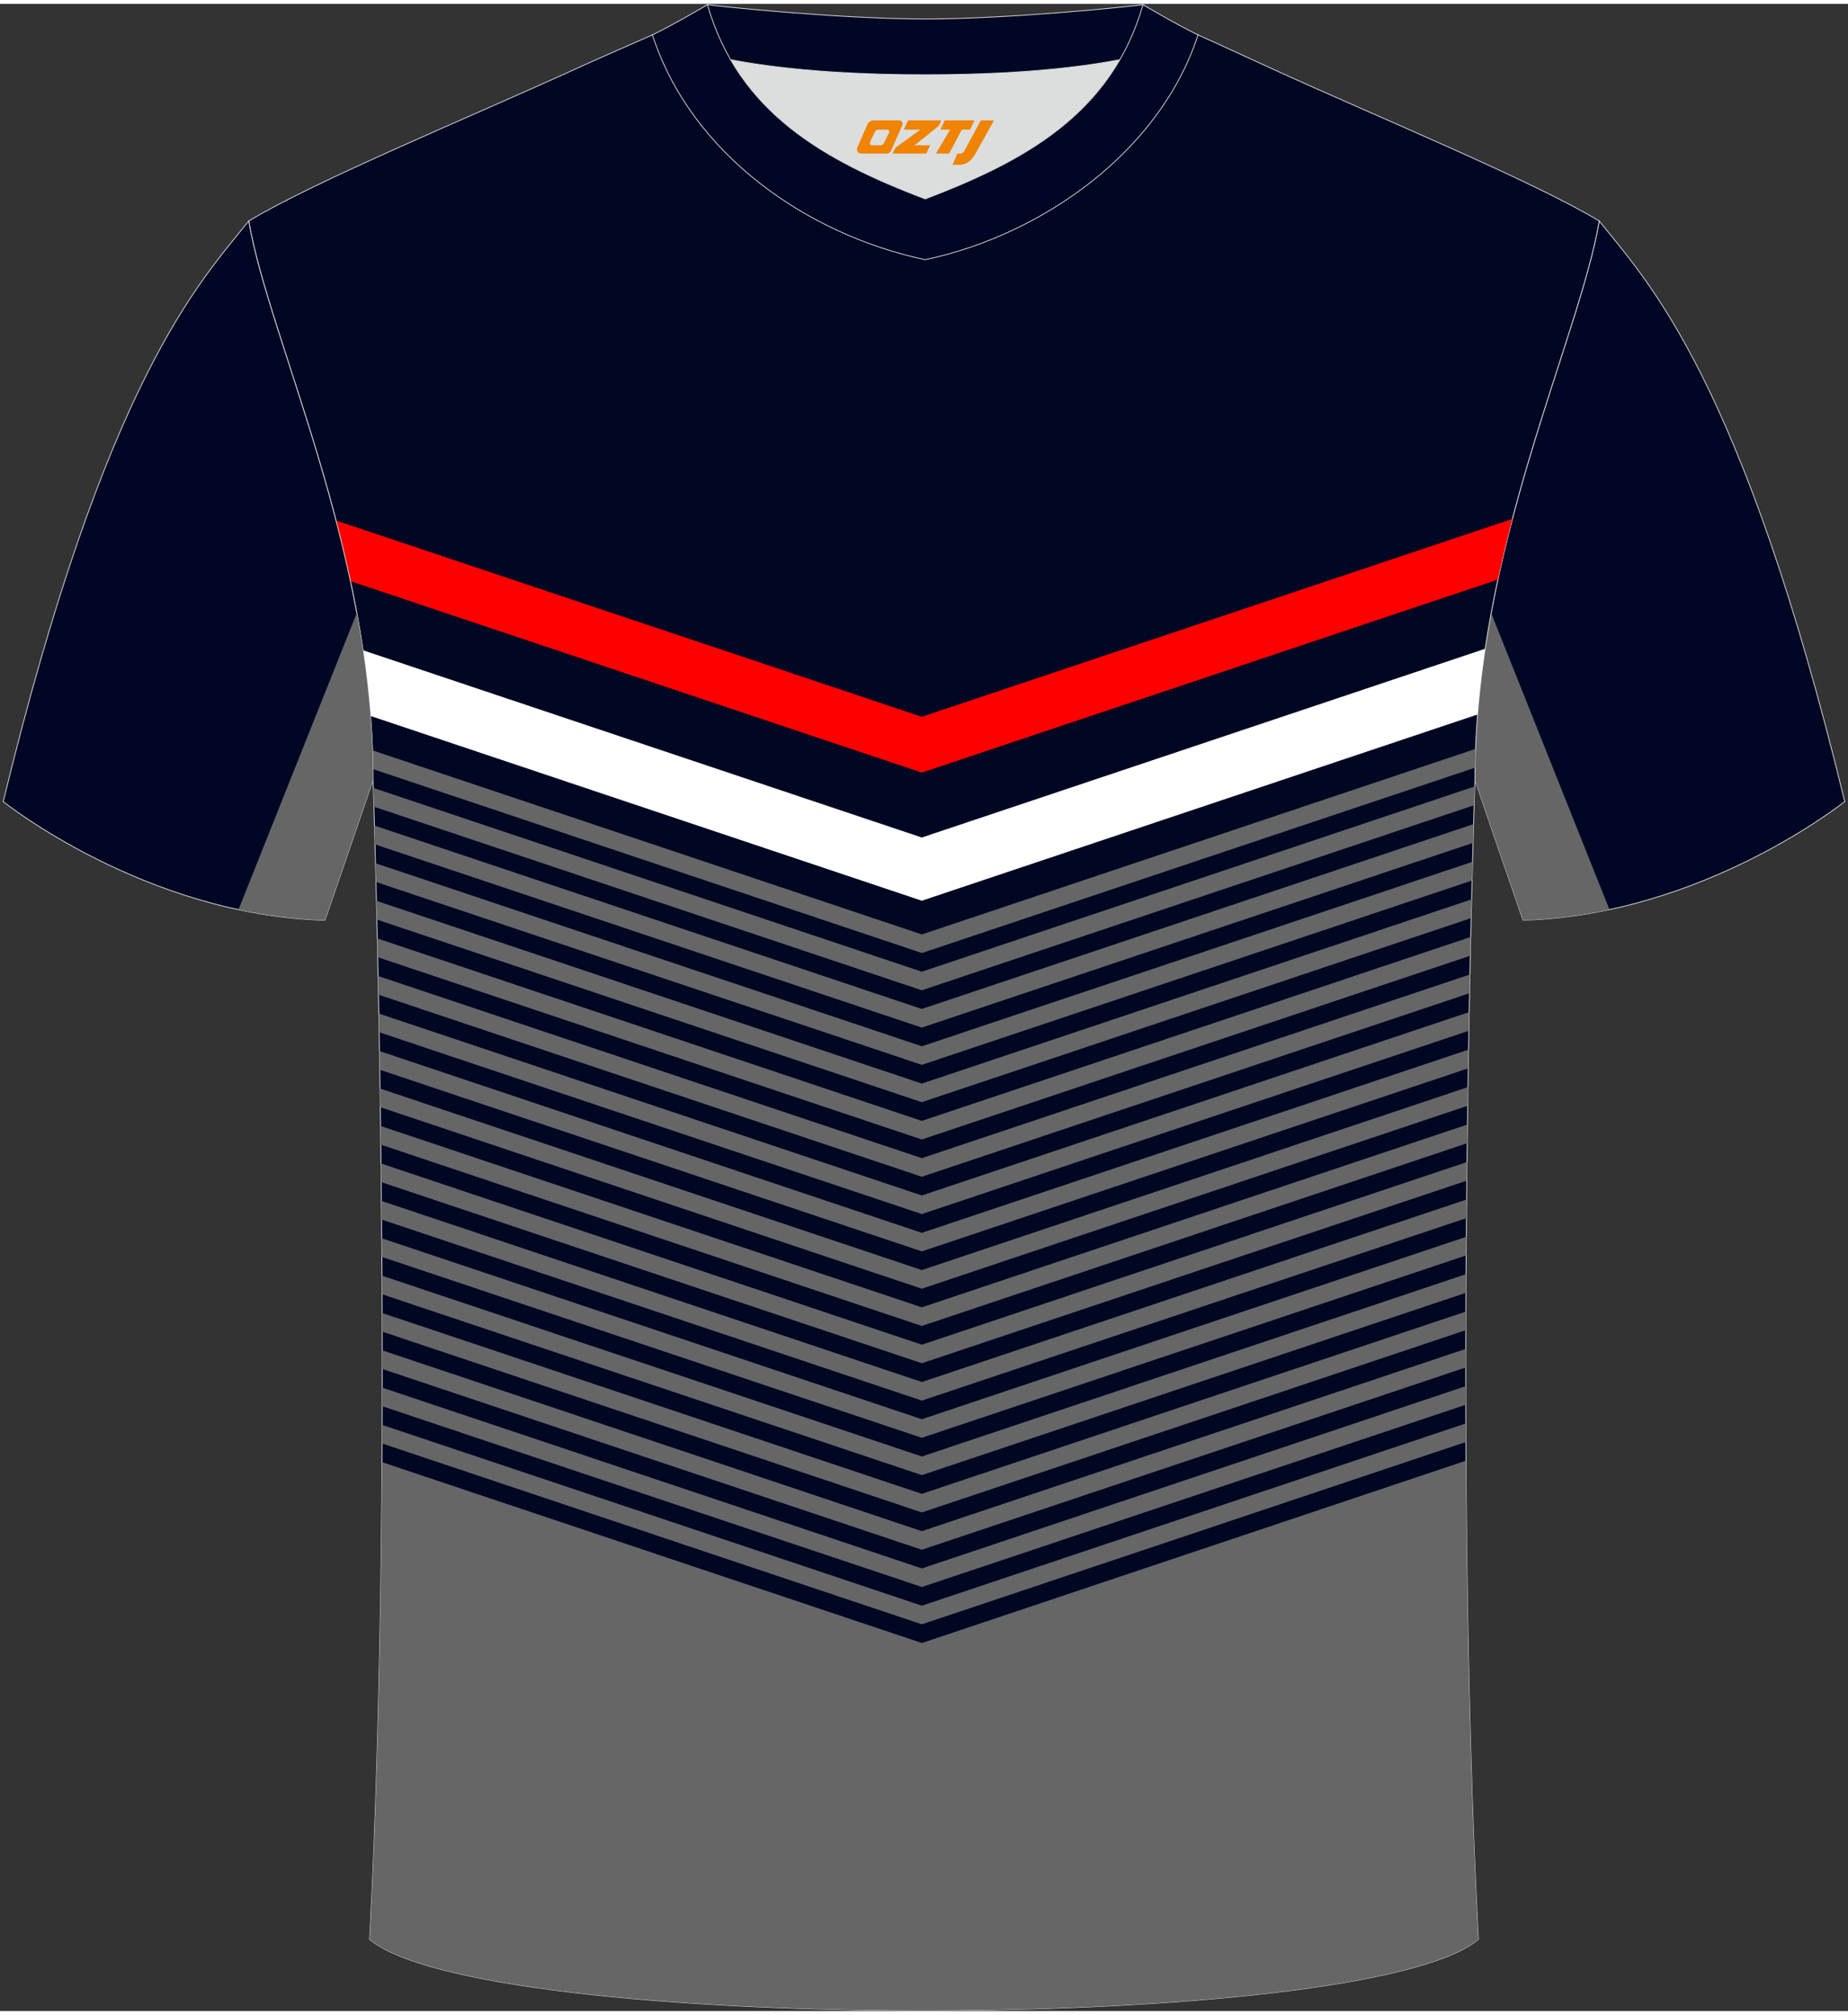
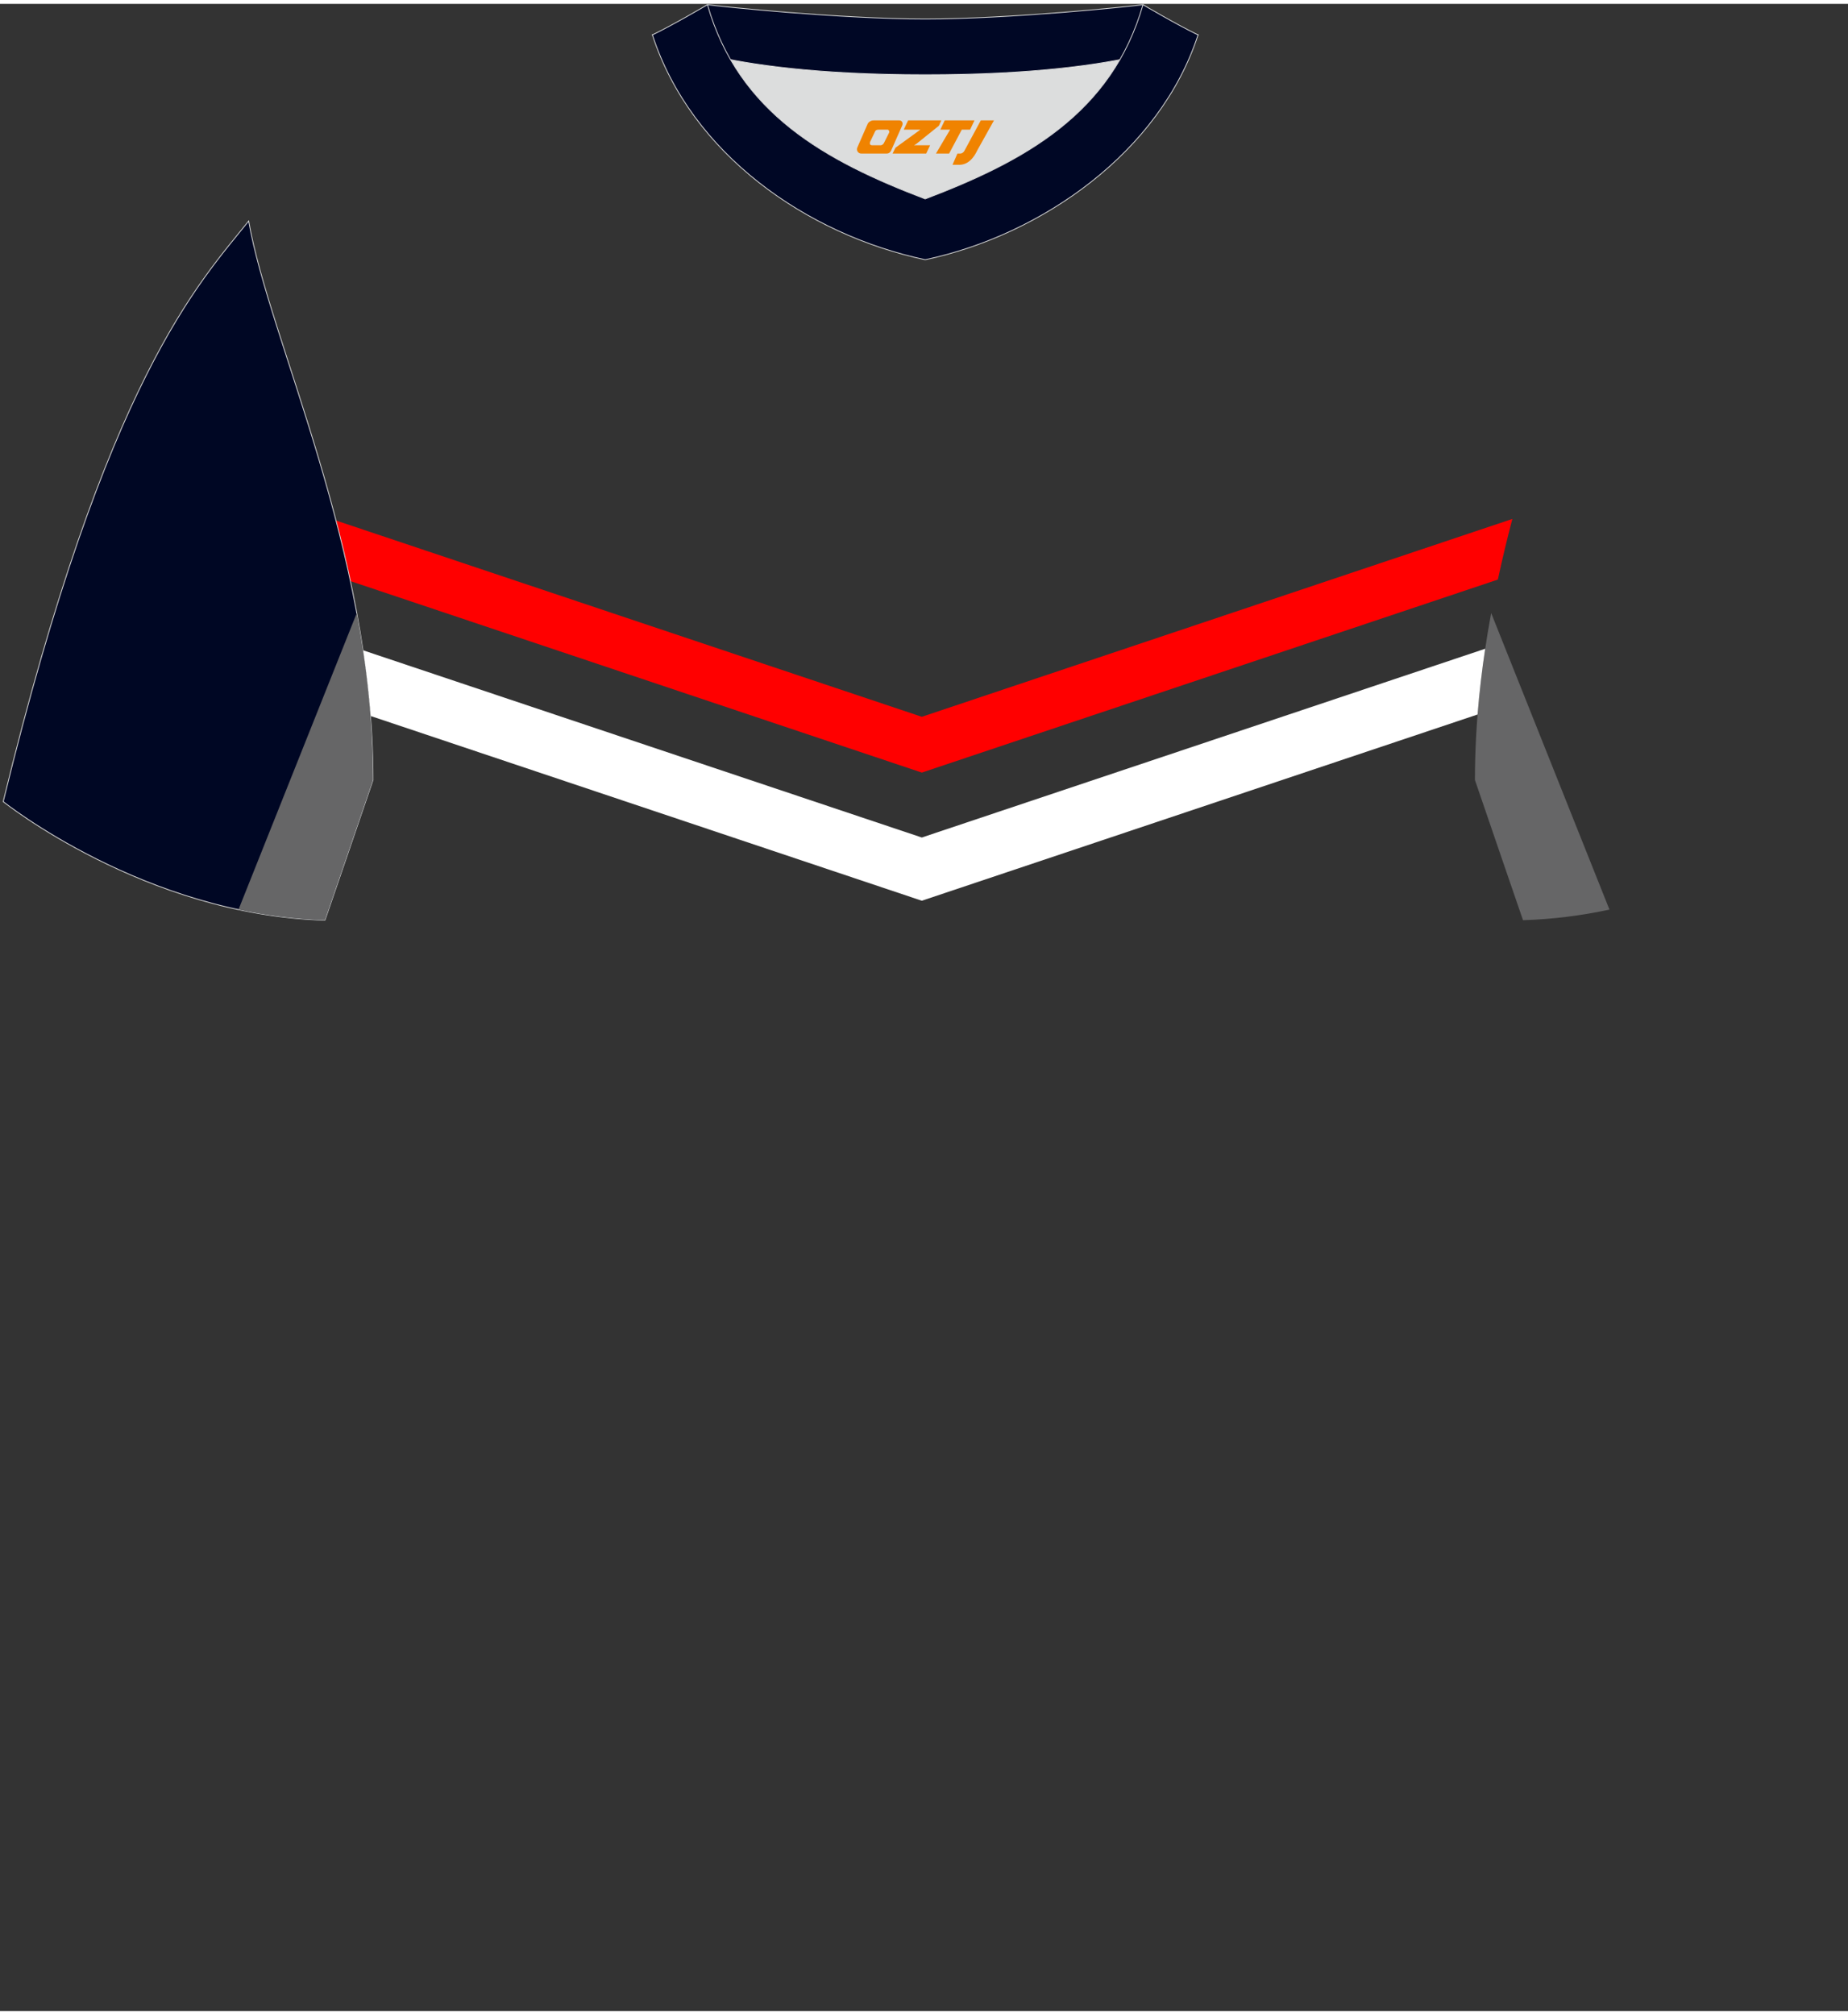
<svg xmlns="http://www.w3.org/2000/svg" version="1.1" id="图层_1" x="0px" y="0px" width="378px" height="412px" viewBox="0 0 379 411.5" enable-background="new 0 0 379 411.5" xml:space="preserve">
  <rect x="0" y="0" width="379" height="411.5" fill="#333333" stroke="none" />
  <g>
-     <path fill="#000724" stroke="#DCDDDD" stroke-width="0.162" stroke-miterlimit="22.926" d="M327.99,44.52   c10.2,12.75,29.25,32.3,50.34,119.02c0,0-29.08,23.29-65.98,24.31c0,0-7.14-20.75-9.86-28.74   C302.49,111.51,323.72,69.19,327.99,44.52z" />
    <path fill="#666667" d="M305.82,124.89l24.26,60.8c-5.63,1.2-11.57,1.99-17.73,2.17c0,0-7.14-20.75-9.86-28.74   C302.49,147.33,303.79,135.85,305.82,124.89z" />
-     <path fill="#000723" stroke="#DCDDDD" stroke-width="0.162" stroke-miterlimit="22.926" d="M75.81,396.8   c5.36-101,0.7-237.68,0.7-237.68c0-47.62-21.24-89.93-25.5-114.6c13.63-8.23,45.28-21.25,67.14-31.23   c5.55-2.52,11.68-5.18,15.66-6.93c17.52-0.32,25.34,1.25,55.54,1.25h0.31c30.2,0,38.53-1.57,56.04-1.25   c3.98,1.76,9.6,4.41,15.15,6.93c21.87,9.98,53.51,23,67.14,31.23c-4.27,24.67-25.5,66.98-25.5,114.6c0,0-4.66,136.67,0.7,237.68   C280.12,416.24,98.88,416.24,75.81,396.8z" />
    <g>
-       <path fill="#666666" d="M76.39,153.04l112.67,37.74l113.56-38.04c-0.05,1.28-0.08,2.56-0.1,3.85l-113.45,38L76.5,156.89    C76.47,155.59,76.43,154.31,76.39,153.04L76.39,153.04z M75.81,396.8c1.64-30.92,2.34-65.18,2.53-97.83l110.72,37.08l111.6-37.38    c0.18,32.75,0.88,67.12,2.53,98.13C280.12,416.24,98.88,416.24,75.81,396.8L75.81,396.8z M78.35,295.14l110.7,37.08l111.59-37.38    c-0.01-1.27-0.01-2.54-0.01-3.81L189.06,328.4l-110.7-37.07L78.35,295.14L78.35,295.14z M78.38,287.5l110.68,37.07l111.56-37.37    l-0.01-3.81l-111.56,37.37L78.38,283.69L78.38,287.5L78.38,287.5z M78.38,279.86l110.67,37.07l111.56-37.37v-3.81l-111.56,37.37    L78.38,276.04V279.86L78.38,279.86z M78.38,272.21l110.68,37.07l111.56-37.37l0.01-3.81l-111.58,37.37L78.36,268.39    C78.38,269.66,78.38,270.93,78.38,272.21L78.38,272.21z M78.35,264.55l110.71,37.08l111.59-37.38l0.02-3.82l-111.61,37.38    L78.33,260.74L78.35,264.55L78.35,264.55z M78.31,256.89l-0.03-3.82l110.77,37.1l111.66-37.4l-0.03,3.82l-111.63,37.39    L78.31,256.89L78.31,256.89z M78.25,249.23l-0.03-3.82l110.84,37.13l111.72-37.42l-0.03,3.82l-111.69,37.41L78.25,249.23    L78.25,249.23z M78.18,241.56l-0.04-3.82l110.92,37.15l111.8-37.45l-0.04,3.82l-111.76,37.43L78.18,241.56L78.18,241.56z     M78.09,233.88l-0.05-3.83l111.01,37.18l111.9-37.48l-0.05,3.83l-111.85,37.47L78.09,233.88L78.09,233.88z M77.99,226.2    l-0.06-3.83l111.12,37.22l112-37.51l-0.06,3.83l-111.95,37.5L77.99,226.2L77.99,226.2z M77.88,218.52l111.17,37.24l112.06-37.53    l0.06-3.83l-112.12,37.56L77.82,214.69L77.88,218.52L77.88,218.52z M77.75,210.83l111.3,37.28l112.19-37.58l0.07-3.83    l-112.26,37.6L77.69,207C77.7,208.25,77.74,209.53,77.75,210.83L77.75,210.83z M77.61,203.13l111.44,37.33l112.33-37.63l0.08-3.84    l-112.41,37.66L77.53,199.3L77.61,203.13L77.61,203.13z M77.45,195.44l111.6,37.38l112.49-37.68l0.08-3.84l-112.57,37.71    L77.38,191.6L77.45,195.44L77.45,195.44z M77.28,187.73l111.77,37.44l112.66-37.74l0.09-3.84l-112.75,37.77L77.19,183.89    L77.28,187.73L77.28,187.73z M77.1,180.02l111.96,37.5l112.85-37.8l0.1-3.84l-112.95,37.83L77,176.18L77.1,180.02L77.1,180.02z     M76.89,172.31l112.16,37.57l113.05-37.87l0.11-3.85l-113.16,37.9l-112.27-37.6L76.89,172.31L76.89,172.31z M76.67,164.59    l112.38,37.64l113.27-37.94c0.05-1.68,0.09-2.98,0.12-3.85l-113.39,37.98l-112.5-37.68C76.58,161.65,76.63,162.95,76.67,164.59z" />
      <path fill="#FF0000" d="M68.91,105.92l120.14,40.24l121.11-40.56c-1.06,4.05-2.06,8.2-2.97,12.43L189.05,157.6L71.88,118.35    C70.96,114.12,69.97,109.97,68.91,105.92z" />
      <path fill="#FFFFFF" d="M74.44,132.52l114.61,38.39l115.54-38.7c-0.66,4.42-1.2,8.92-1.56,13.48l-113.98,38.18L75.99,145.99    C75.63,141.43,75.1,136.94,74.44,132.52z" />
    </g>
    <path fill="#DCDDDD" d="M149.83,11.44c8.45,14.62,23.39,22.27,39.92,28.55c16.55-6.29,31.48-13.92,39.92-28.56   c-8.65,1.66-21.45,3.09-39.92,3.09C171.29,14.53,158.49,13.1,149.83,11.44z" />
    <path fill="#000725" stroke="#DCDDDD" stroke-width="0.162" stroke-miterlimit="22.926" d="M189.75,3.1   c-17.28,0-41.78-2.53-44.66-2.93c0,0-5.53,4.46-11.29,6.19c0,0,11.78,8.17,55.95,8.17s55.95-8.17,55.95-8.17   c-5.76-1.72-11.29-6.19-11.29-6.19C231.52,0.57,207.04,3.1,189.75,3.1z" />
    <path fill="#000725" stroke="#DCDDDD" stroke-width="0.162" stroke-miterlimit="22.926" d="M189.75,52.45   c23.96-5.08,48.15-22.11,55.95-46.09c-4.43-2.13-11.29-6.19-11.29-6.19c-6.4,22.33-24.3,32.08-44.66,39.82   c-20.33-7.73-38.27-17.52-44.66-39.82c0,0-6.86,4.05-11.29,6.19C141.71,30.71,165.4,47.29,189.75,52.45z" />
    <path fill="#000724" stroke="#DCDDDD" stroke-width="0.162" stroke-miterlimit="22.926" d="M51,44.52   C40.8,57.28,21.75,76.83,0.66,163.55c0,0,29.08,23.29,65.98,24.31c0,0,7.14-20.75,9.86-28.74C76.5,111.51,55.27,69.19,51,44.52z" />
    <path fill="#666667" d="M73.17,124.89l-24.26,60.8c5.63,1.2,11.57,1.99,17.73,2.17c0,0,7.14-20.75,9.86-28.74   C76.5,147.33,75.2,135.85,73.17,124.89z" />
  </g>
  <g>
    <path fill="#F08300" d="M201.15,23.89l-3.4,6.3c-0.2,0.3-0.5,0.5-0.8,0.5h-0.6l-1,2.3h1.2c2,0.1,3.2-1.5,3.9-3L203.85,23.89h-2.5L201.15,23.89z" />
    <polygon fill="#F08300" points="193.95,23.89 ,199.85,23.89 ,198.95,25.79 ,197.25,25.79 ,194.65,30.69 ,191.95,30.69 ,194.85,25.79 ,192.85,25.79 ,193.75,23.89" />
    <polygon fill="#F08300" points="187.95,28.99 ,187.45,28.99 ,187.95,28.69 ,192.55,24.99 ,193.05,23.89 ,186.25,23.89 ,185.95,24.49 ,185.35,25.79 ,188.15,25.79 ,188.75,25.79 ,183.65,29.49    ,183.05,30.69 ,189.65,30.69 ,189.95,30.69 ,190.75,28.99" />
    <path fill="#F08300" d="M184.45,23.89H179.15C178.65,23.89,178.15,24.19,177.95,24.59L175.85,29.39C175.55,29.99,175.95,30.69,176.65,30.69h5.2c0.4,0,0.7-0.2,0.9-0.6L185.05,24.89C185.25,24.39,184.95,23.89,184.45,23.89z M182.35,26.39L181.25,28.59C181.05,28.89,180.75,28.99,180.65,28.99l-1.8,0C178.65,28.99,178.25,28.89,178.45,28.29l1-2.1c0.1-0.3,0.4-0.4,0.7-0.4h1.9   C182.25,25.79,182.45,26.09,182.35,26.39z" />
  </g>
</svg>